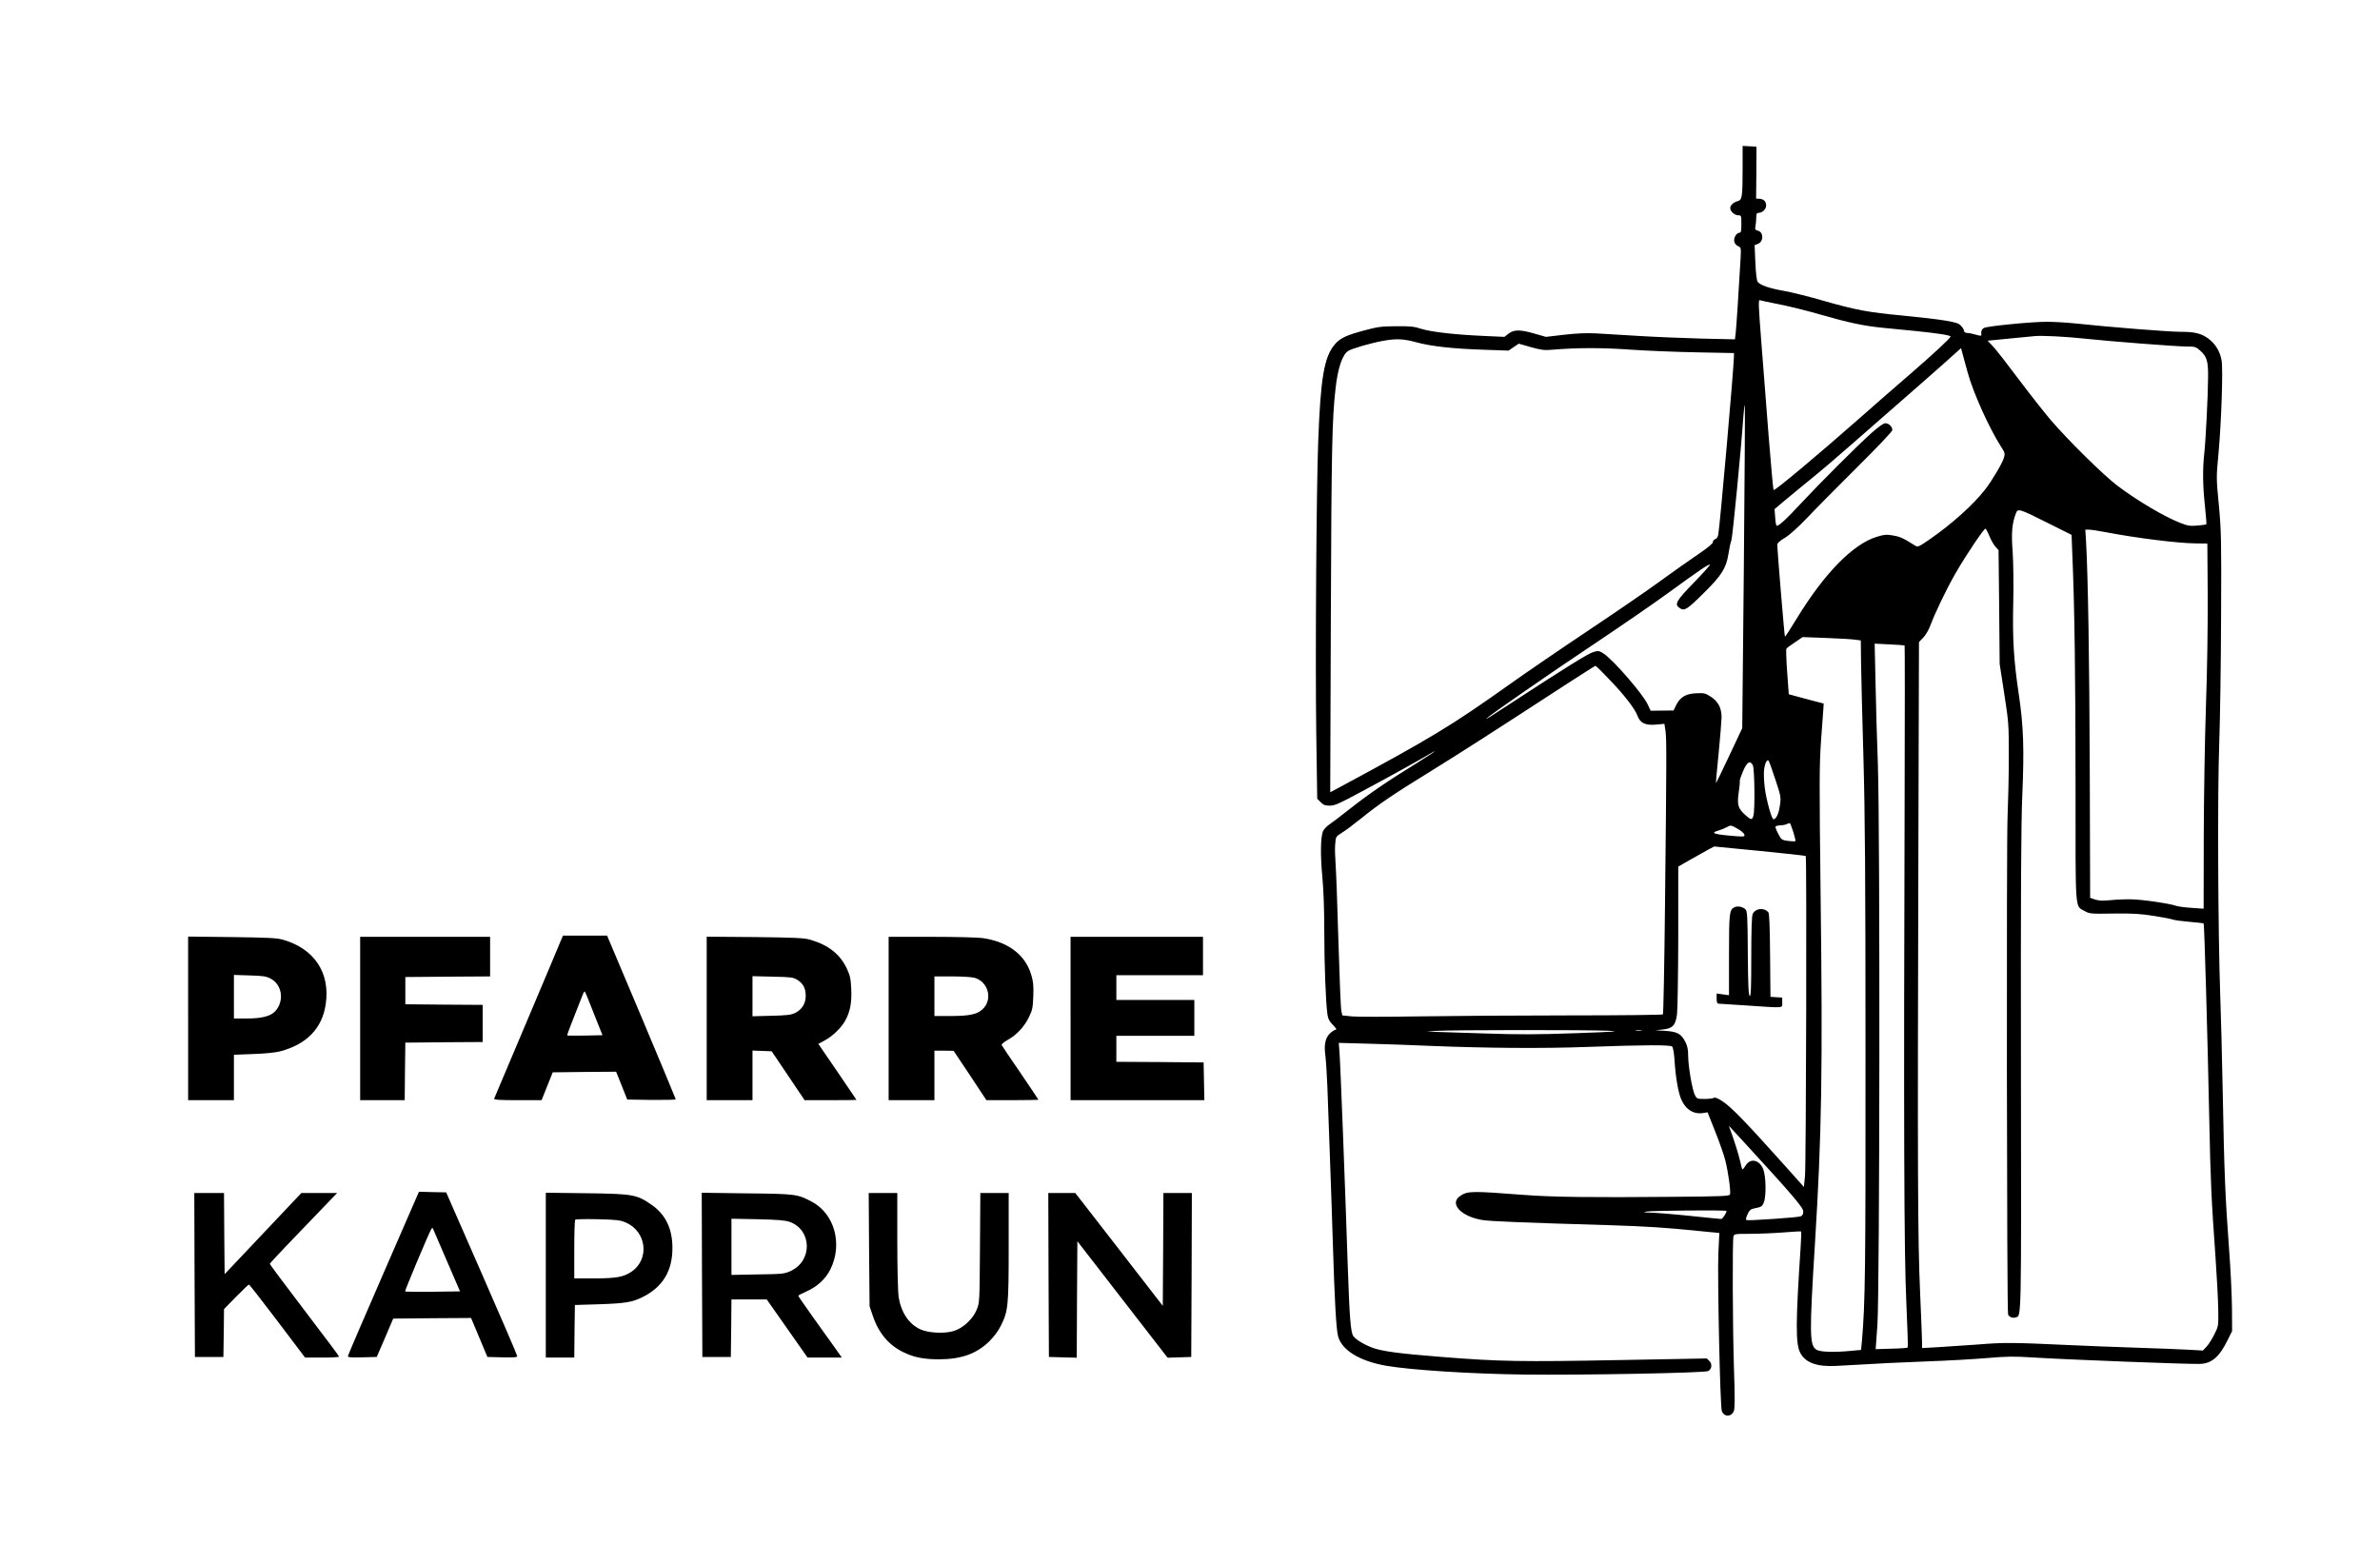
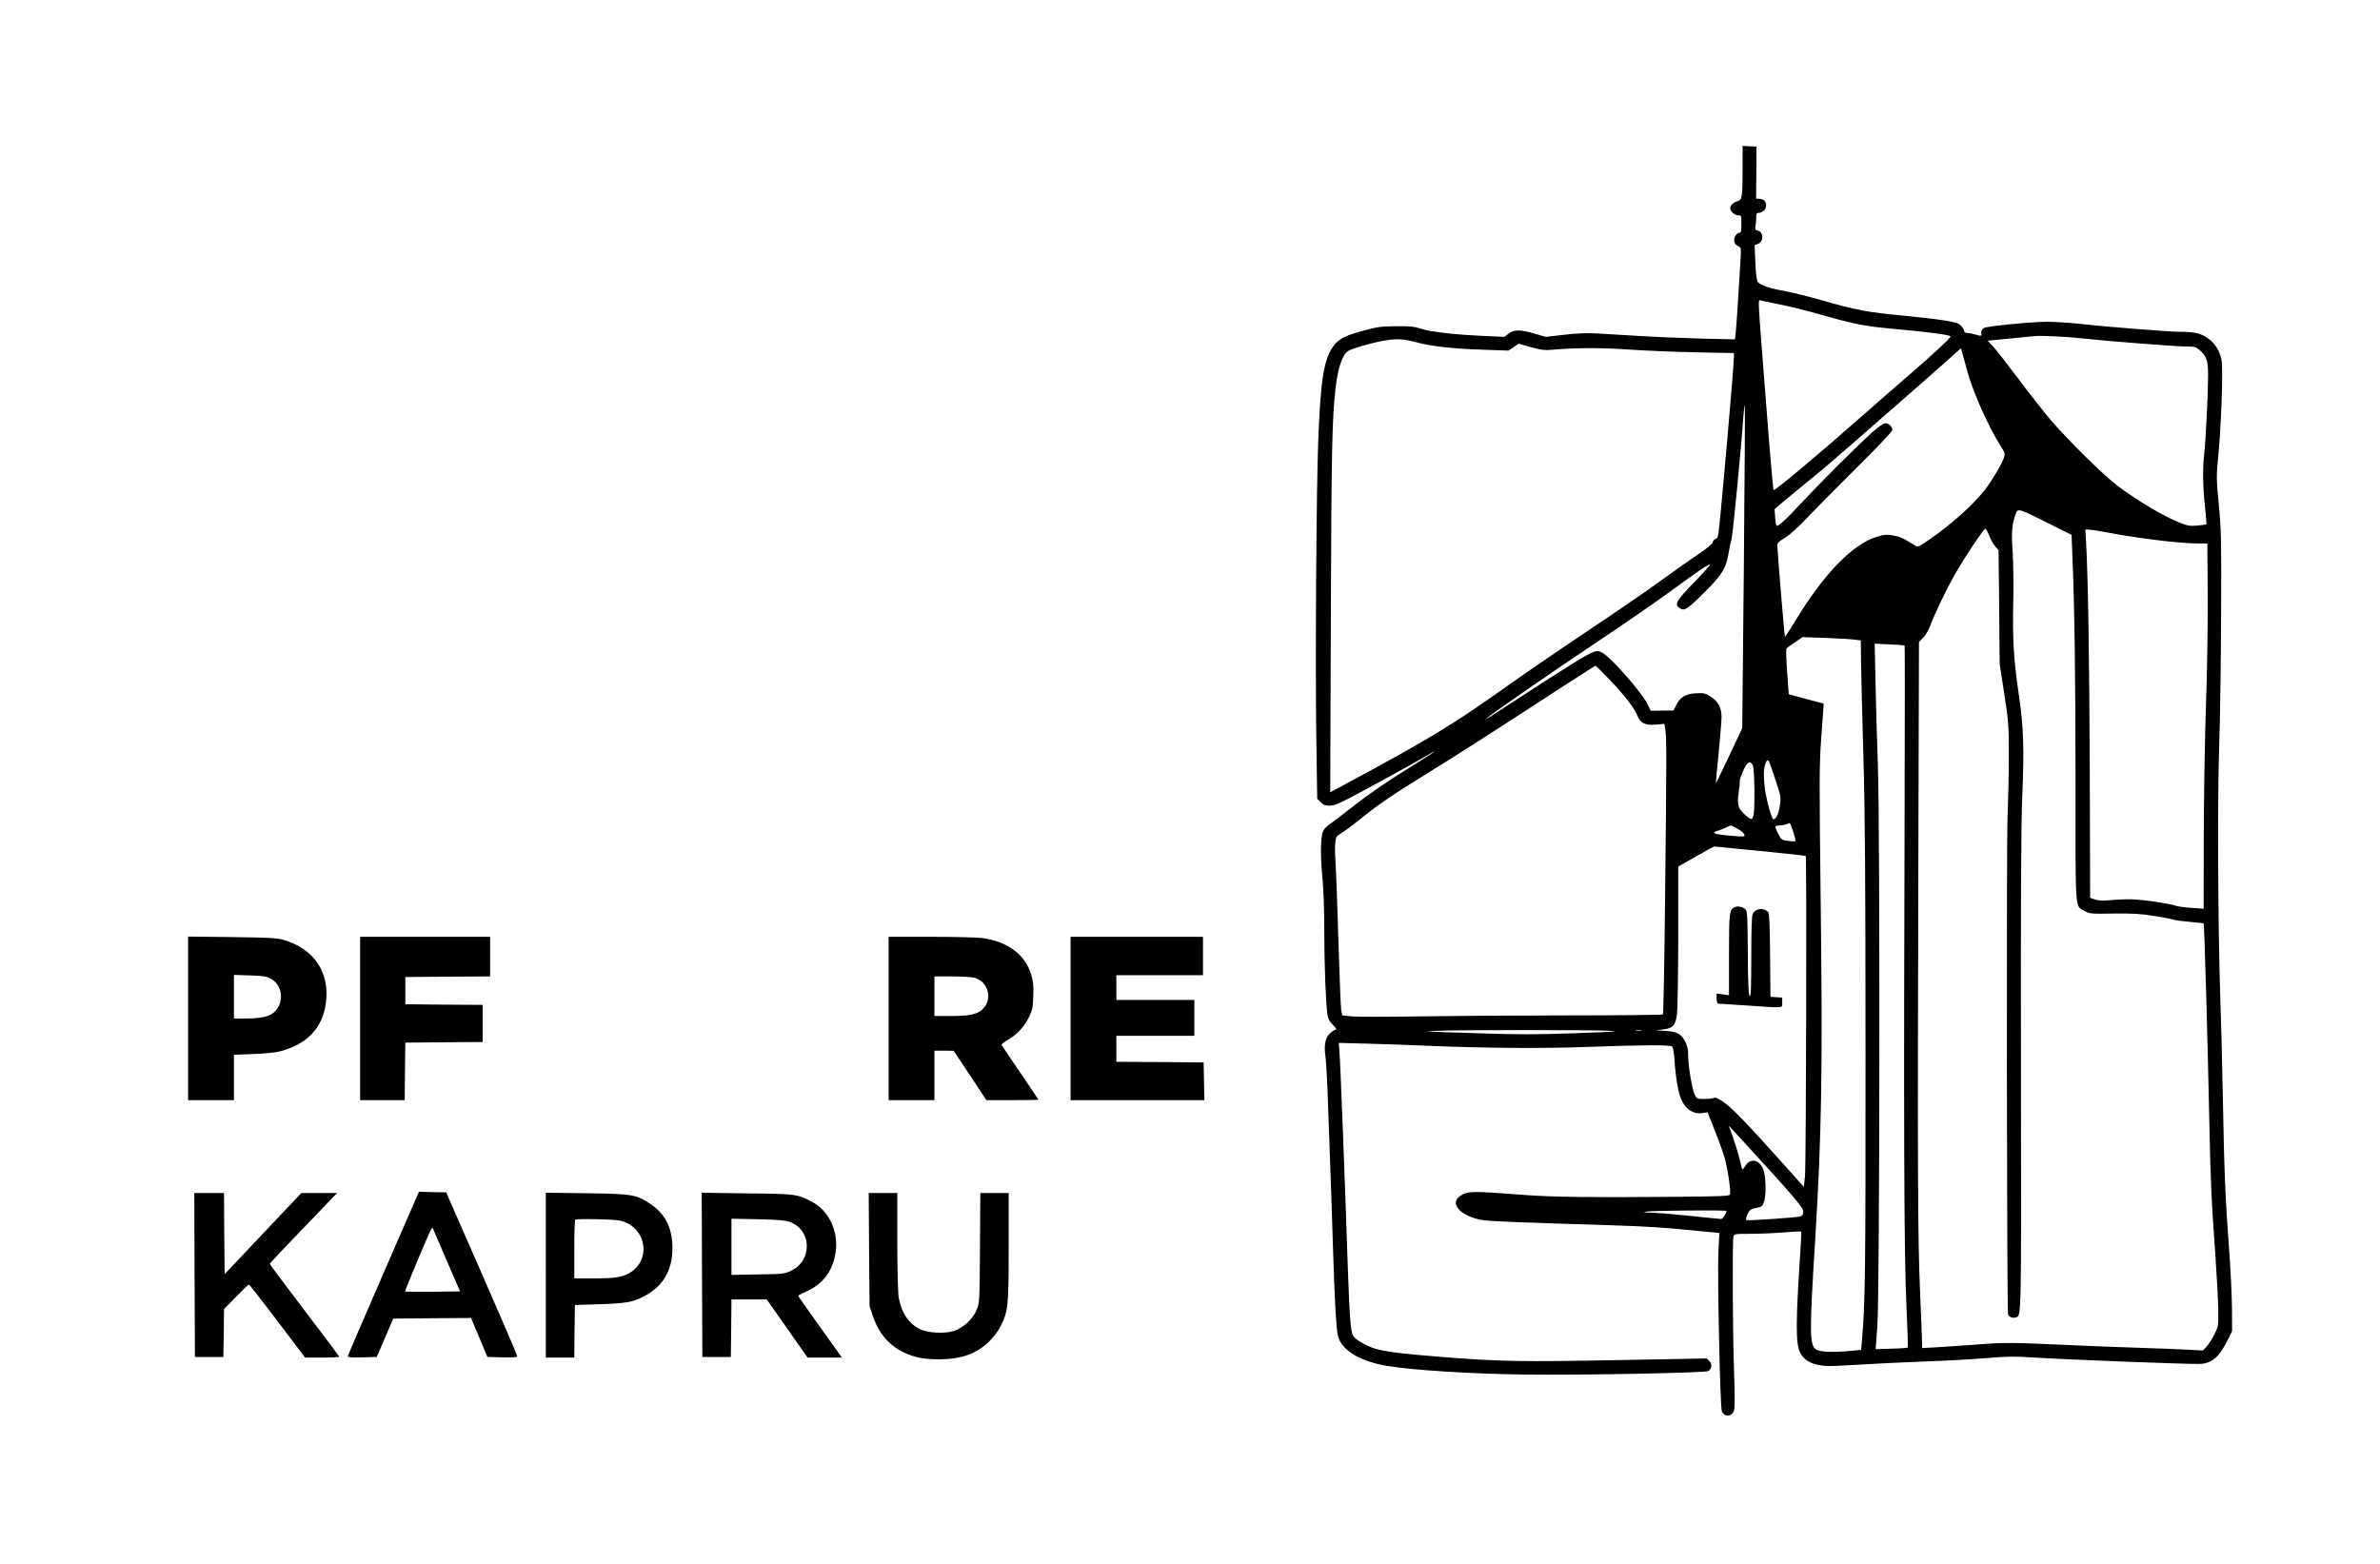
<svg xmlns="http://www.w3.org/2000/svg" version="1.0" width="1923pt" height="1264pt" viewBox="0 0 1923 1264" preserveAspectRatio="xMidYMid meet">
  <g transform="translate(0,1264) scale(0.1,-0.1)" fill="#000000" stroke="none">
    <path d="M14080 11278 c0 -229 -4 -254 -39 -263 -34 -9 -61 -33 -61 -57 0 -26 36 -58 65 -58 24 0 25 -2 25 -70 0 -52 -3 -70 -13 -70 -24 0 -49 -37 -45 -67 2 -18 12 -32 30 -41 26 -12 26 -13 22 -95 -13 -236 -35 -568 -40 -611 l-6 -48 -267 6 c-146 4 -372 13 -501 21 -129 8 -287 17 -351 21 -84 4 -157 1 -262 -11 l-146 -17 -91 26 c-118 34 -166 34 -211 0 l-34 -26 -155 7 c-235 10 -432 32 -513 57 -61 20 -93 23 -207 22 -119 -1 -149 -5 -253 -33 -150 -40 -199 -63 -242 -114 -86 -100 -115 -271 -134 -782 -15 -400 -24 -1743 -16 -2347 l8 -542 28 -28 c22 -23 36 -28 74 -28 40 0 76 16 263 117 225 120 515 282 558 309 13 9 24 14 24 11 0 -2 -64 -44 -142 -93 -225 -138 -395 -254 -536 -366 -72 -57 -149 -115 -172 -131 -22 -15 -45 -40 -51 -55 -19 -50 -21 -195 -5 -363 10 -107 16 -266 16 -445 0 -268 12 -580 26 -674 5 -34 16 -55 44 -82 21 -21 32 -38 25 -38 -8 0 -27 -11 -43 -25 -43 -36 -56 -94 -43 -186 5 -41 12 -153 16 -249 3 -96 12 -346 20 -555 8 -209 19 -540 25 -735 13 -427 26 -667 41 -726 29 -113 172 -202 389 -240 202 -35 692 -66 1115 -71 461 -6 1459 13 1487 28 29 16 34 57 10 81 l-21 21 -704 -13 c-793 -15 -974 -12 -1437 25 -344 27 -485 46 -562 75 -69 26 -136 67 -154 95 -21 32 -30 150 -44 555 -21 637 -60 1655 -67 1734 l-6 79 254 -7 c140 -4 355 -11 479 -17 461 -19 921 -22 1265 -9 471 17 681 18 696 3 8 -8 16 -58 20 -125 8 -123 29 -245 52 -299 35 -83 100 -125 177 -113 l37 6 61 -154 c34 -85 71 -190 82 -234 24 -94 46 -254 38 -276 -5 -13 -64 -16 -470 -19 -651 -6 -963 -2 -1188 15 -431 33 -462 33 -522 -8 -92 -61 8 -168 183 -195 63 -10 343 -21 1019 -41 315 -10 451 -19 778 -52 l114 -11 -8 -163 c-8 -203 14 -1239 28 -1276 18 -49 77 -49 97 0 9 21 9 110 1 347 -11 348 -13 1026 -4 1063 6 21 10 22 131 22 69 0 190 5 269 11 80 7 146 10 147 8 2 -2 0 -58 -4 -124 -41 -616 -41 -783 -4 -855 42 -82 136 -116 295 -107 364 21 507 28 745 37 149 5 358 17 465 26 164 14 224 15 375 5 293 -18 1251 -55 1348 -52 96 2 159 56 225 191 l37 74 -1 186 c-1 102 -11 313 -23 470 -31 419 -40 635 -51 1240 -6 300 -15 669 -21 820 -18 509 -23 1635 -8 2030 7 201 14 667 15 1035 3 615 1 688 -18 893 -21 217 -21 227 -4 405 24 259 39 696 26 765 -13 74 -51 135 -108 177 -58 42 -110 54 -227 54 -93 0 -582 39 -830 66 -77 8 -187 15 -245 15 -127 0 -482 -35 -510 -50 -18 -10 -25 -27 -21 -57 1 -8 -12 -7 -45 3 -26 8 -58 14 -71 14 -13 0 -23 6 -23 14 0 8 -10 27 -23 41 -19 22 -38 29 -132 45 -61 10 -213 28 -340 40 -281 26 -380 45 -643 120 -113 33 -257 69 -321 80 -118 21 -186 45 -209 72 -8 10 -15 66 -19 156 l-6 141 26 10 c48 18 48 95 0 107 -22 6 -24 11 -19 37 3 16 6 47 6 68 0 31 4 39 18 39 31 0 62 29 62 59 0 33 -19 53 -55 55 l-26 1 2 210 1 210 -56 3 -56 3 0 -183z m300 -1098 c80 -16 231 -53 336 -84 222 -64 346 -90 499 -105 61 -6 180 -18 265 -26 175 -18 280 -34 280 -44 0 -13 -136 -139 -330 -307 -107 -92 -287 -249 -400 -349 -340 -300 -681 -585 -699 -585 -4 0 -21 192 -40 428 -18 235 -45 581 -60 770 -23 300 -25 342 -11 336 8 -3 80 -18 160 -34z m2460 -276 c204 -22 745 -64 827 -64 67 0 75 -2 109 -32 55 -49 66 -85 65 -213 -1 -155 -19 -513 -31 -620 -14 -129 -12 -265 6 -427 8 -77 13 -142 11 -145 -3 -2 -36 -7 -74 -10 -61 -5 -77 -2 -145 25 -127 51 -337 175 -498 296 -110 82 -401 369 -543 535 -53 63 -170 211 -259 330 -89 119 -181 237 -205 262 l-43 46 173 17 c94 9 188 18 207 20 55 6 252 -4 400 -20z m-5399 -29 c123 -34 298 -53 546 -61 l202 -7 41 28 41 28 98 -28 c83 -23 109 -27 172 -21 203 17 404 17 629 1 129 -9 371 -19 538 -22 l302 -6 0 -26 c0 -81 -114 -1379 -127 -1442 -3 -19 -14 -34 -25 -36 -10 -3 -18 -13 -18 -23 0 -12 -42 -47 -122 -101 -68 -46 -204 -142 -303 -214 -99 -73 -362 -253 -585 -402 -223 -149 -511 -346 -640 -438 -460 -327 -626 -428 -1354 -820 l-88 -47 5 1423 c5 1360 10 1592 38 1839 18 165 55 274 102 304 28 19 181 63 277 81 111 20 166 18 271 -10z m4456 -240 c45 -166 173 -450 269 -601 34 -53 36 -59 25 -94 -13 -44 -95 -183 -152 -256 -93 -121 -274 -283 -453 -406 -83 -57 -91 -60 -112 -47 -96 61 -121 72 -177 82 -55 9 -71 8 -134 -11 -192 -59 -424 -296 -648 -664 -49 -81 -91 -145 -93 -143 -4 3 -61 692 -62 741 0 15 17 32 63 59 39 24 104 83 177 159 63 67 244 250 402 407 169 168 288 293 288 304 0 27 -29 55 -57 55 -15 0 -54 -28 -111 -78 -122 -110 -413 -401 -566 -565 -127 -137 -191 -195 -202 -184 -4 3 -9 34 -11 69 l-5 64 83 70 c46 39 143 118 214 176 72 58 213 178 315 268 102 89 284 249 405 354 120 105 280 245 355 312 l135 121 8 -31 c4 -17 24 -89 44 -161z m-1807 -1576 l-13 -1303 -105 -223 c-58 -123 -106 -222 -107 -221 -2 2 8 109 21 238 13 129 23 261 24 293 0 77 -27 129 -88 168 -43 28 -53 30 -118 27 -84 -4 -129 -31 -162 -98 l-20 -41 -93 -1 -92 -1 -23 49 c-38 84 -275 358 -356 412 -37 24 -43 25 -82 14 -40 -10 -234 -131 -681 -423 -174 -114 -194 -126 -183 -114 23 25 508 361 853 591 220 147 498 338 617 425 257 187 326 234 334 226 3 -3 -55 -68 -130 -145 -146 -150 -160 -176 -112 -207 36 -24 59 -9 191 122 146 144 181 200 200 314 7 46 18 97 24 112 10 25 80 748 97 1000 4 53 9 95 12 93 2 -3 -1 -591 -8 -1307z m2456 355 l192 -96 6 -157 c18 -411 26 -1007 26 -1864 0 -1052 -6 -973 74 -1019 40 -22 47 -23 234 -20 159 2 217 -2 325 -19 72 -11 142 -25 155 -30 14 -5 74 -13 134 -18 60 -5 111 -11 113 -13 6 -6 32 -924 45 -1563 11 -530 17 -659 51 -1135 11 -157 21 -346 22 -420 2 -134 2 -136 -31 -202 -18 -36 -46 -81 -63 -99 l-30 -32 -107 6 c-59 4 -253 11 -432 17 -179 6 -422 15 -540 21 -451 21 -531 22 -735 5 -110 -8 -257 -18 -327 -22 l-128 -7 0 42 c0 23 -7 207 -16 409 -19 429 -21 984 -14 3510 l5 1744 36 37 c20 22 45 65 58 102 35 94 128 289 200 414 84 147 232 366 243 363 5 -2 20 -30 33 -62 13 -32 35 -70 49 -85 l24 -26 5 -460 4 -460 37 -240 c36 -232 37 -248 37 -510 0 -148 -5 -364 -10 -480 -10 -222 -6 -3993 4 -4026 7 -21 37 -33 63 -24 45 14 44 -44 41 1990 -2 1468 1 2002 11 2230 16 377 10 561 -30 825 -40 270 -50 442 -43 740 3 142 1 310 -5 400 -12 157 -5 230 27 314 15 39 28 35 257 -80z m466 -74 c251 -48 585 -90 733 -91 l90 -1 3 -417 c1 -248 -4 -606 -14 -886 -9 -258 -17 -735 -18 -1059 l-1 -589 -97 7 c-53 3 -109 11 -124 16 -47 18 -276 52 -364 53 -47 1 -123 -2 -170 -7 -64 -6 -95 -4 -124 6 l-38 13 -3 1020 c-3 909 -14 1569 -30 1858 l-6 97 30 0 c17 0 76 -9 133 -20z m-2023 -869 l46 -6 2 -180 c1 -99 10 -441 19 -760 13 -457 17 -966 17 -2400 1 -1754 -2 -2008 -29 -2322 l-7 -71 -86 -8 c-136 -13 -247 -9 -275 10 -56 36 -57 126 -11 866 54 872 63 1398 45 2820 -11 914 -10 1037 4 1240 9 124 17 241 19 260 l2 35 -100 26 c-55 15 -118 31 -141 38 l-41 11 -13 179 c-7 98 -10 184 -6 189 3 6 34 29 69 52 l62 42 189 -7 c104 -4 210 -10 235 -14z m400 -47 c2 -2 2 -565 0 -1251 -8 -2577 -5 -3679 14 -4062 9 -195 14 -357 11 -360 -3 -3 -63 -8 -132 -9 l-127 -4 14 194 c19 263 22 4004 4 4528 -7 190 -16 488 -19 662 l-7 317 119 -6 c65 -3 121 -7 123 -9z m-2388 -272 c121 -125 210 -240 230 -297 21 -58 64 -78 151 -70 l66 6 9 -58 c9 -67 9 -209 -4 -1400 -5 -485 -13 -886 -17 -890 -4 -4 -346 -8 -759 -8 -414 0 -961 -4 -1217 -8 -256 -4 -499 -4 -540 0 l-74 8 -8 35 c-5 19 -15 276 -24 570 -8 294 -19 576 -23 625 -4 50 -6 118 -3 152 5 63 5 63 53 93 27 16 99 70 161 120 141 114 250 188 553 375 224 138 506 319 1090 699 132 85 243 156 246 156 4 0 53 -48 110 -108z m1343 -809 c46 -139 47 -143 37 -213 -9 -66 -30 -110 -52 -110 -14 0 -56 151 -69 247 -7 51 -10 118 -7 149 6 55 24 92 37 77 4 -4 29 -72 54 -150z m-182 115 c15 -26 19 -362 5 -410 -10 -36 -19 -35 -66 7 -58 53 -66 80 -53 178 7 45 11 89 9 97 -1 8 12 45 28 82 32 72 54 85 77 46z m327 -539 c12 -39 20 -73 18 -76 -3 -2 -29 -2 -59 2 -52 7 -54 8 -80 57 -15 28 -25 55 -22 59 3 5 20 9 37 10 18 0 41 4 52 9 11 5 22 9 26 9 3 1 15 -31 28 -70z m-449 24 c27 -15 51 -36 54 -46 4 -18 0 -19 -77 -13 -173 14 -204 25 -129 46 20 6 48 17 62 25 34 19 35 19 90 -12z m180 -179 c201 -20 367 -38 370 -41 9 -8 3 -2496 -6 -2586 l-9 -88 -150 168 c-317 354 -434 475 -506 523 -38 25 -61 35 -70 29 -8 -5 -42 -9 -76 -9 -60 0 -63 1 -79 32 -21 41 -54 234 -54 318 0 48 -6 77 -22 110 -35 67 -64 83 -161 90 l-82 5 58 6 c82 8 106 34 117 125 5 38 9 322 10 631 l0 561 143 81 c78 44 144 81 147 81 3 0 169 -16 370 -36z m-1225 -1453 c103 -5 64 -8 -270 -20 -310 -11 -459 -11 -725 -2 -184 6 -366 12 -405 13 l-70 2 80 6 c104 8 1234 9 1390 1z m268 2 c-13 -2 -33 -2 -45 0 -13 2 -3 4 22 4 25 0 35 -2 23 -4z m838 -913 c384 -418 469 -518 469 -549 0 -23 -6 -34 -22 -40 -25 -9 -418 -36 -436 -30 -8 3 -5 17 7 45 15 34 26 43 53 49 60 12 66 15 79 48 21 48 18 211 -4 268 -30 77 -103 94 -142 32 -11 -18 -22 -32 -25 -33 -4 0 -12 28 -19 63 -11 52 -56 195 -86 272 -5 11 -6 18 -3 15 3 -3 61 -66 129 -140z m-151 -545 c0 -16 -32 -65 -43 -65 -6 0 -120 11 -252 25 -132 14 -274 25 -315 26 -63 2 -69 3 -35 9 47 8 645 13 645 5z" />
    <path d="M14014 5309 c-41 -21 -44 -45 -44 -385 l0 -326 -50 7 -50 7 0 -41 c0 -26 5 -41 13 -41 6 0 111 -7 232 -15 311 -21 285 -23 285 24 l0 40 -47 3 -48 3 -3 334 c-2 241 -6 338 -14 349 -35 41 -105 33 -127 -14 -7 -17 -11 -129 -11 -345 0 -252 -3 -320 -12 -317 -10 4 -14 83 -16 345 -2 308 -4 342 -20 356 -23 21 -63 28 -88 16z" />
-     <path d="M4533 5043 c-8 -21 -132 -315 -275 -653 -143 -338 -262 -621 -265 -627 -4 -10 38 -13 189 -13 l194 0 45 113 45 112 256 3 256 2 45 -112 45 -113 196 -3 c108 -1 196 1 196 5 0 4 -125 303 -277 665 l-278 658 -178 0 -178 0 -16 -37z m266 -595 l69 -173 -141 -3 c-77 -1 -142 -1 -144 1 -2 3 24 74 58 158 33 85 65 165 70 178 5 13 12 21 15 18 3 -3 36 -83 73 -179z" />
    <path d="M1520 4411 l0 -661 185 0 185 0 0 184 0 183 158 6 c93 3 181 12 217 22 214 57 339 186 367 382 37 253 -93 448 -347 520 -50 14 -120 17 -412 21 l-353 4 0 -661z m667 321 c94 -49 112 -184 35 -265 -38 -39 -108 -57 -229 -57 l-103 0 0 176 0 176 128 -4 c107 -3 134 -7 169 -26z" />
    <path d="M2910 4410 l0 -660 180 0 180 0 2 233 3 232 313 3 312 2 0 150 0 150 -312 2 -313 3 0 110 0 110 343 3 342 2 0 160 0 160 -525 0 -525 0 0 -660z" />
-     <path d="M5710 4411 l0 -661 185 0 185 0 0 200 0 201 78 -3 77 -3 133 -197 133 -198 209 0 c116 0 210 1 210 3 0 1 -69 103 -154 227 l-154 225 52 28 c61 33 128 97 161 152 43 74 58 148 53 260 -4 87 -9 111 -36 169 -54 115 -150 191 -297 233 -51 14 -120 17 -447 21 l-388 3 0 -660z m733 311 c47 -30 67 -68 67 -130 0 -61 -30 -109 -85 -137 -33 -16 -66 -20 -192 -23 l-153 -4 0 162 0 162 163 -4 c149 -3 165 -5 200 -26z" />
    <path d="M7180 4410 l0 -660 185 0 185 0 0 200 0 200 78 0 77 -1 133 -199 132 -200 210 0 c116 0 210 2 210 4 0 2 -66 100 -146 218 -81 117 -148 218 -151 224 -2 6 20 25 49 41 74 42 132 104 170 181 30 60 33 77 37 174 3 88 -1 120 -18 175 -49 160 -188 264 -393 293 -34 5 -219 10 -410 10 l-348 0 0 -660z m694 329 c114 -32 150 -180 62 -257 -45 -40 -108 -52 -261 -52 l-125 0 0 160 0 160 143 0 c78 0 160 -5 181 -11z" />
    <path d="M8650 4410 l0 -660 540 0 541 0 -3 153 -3 152 -352 3 -353 2 0 105 0 105 315 0 315 0 0 145 0 145 -315 0 -315 0 0 100 0 100 350 0 350 0 0 155 0 155 -535 0 -535 0 0 -660z" />
    <path d="M3100 2355 c-157 -360 -286 -661 -288 -670 -3 -14 11 -15 114 -13 l118 3 67 155 66 155 314 3 315 2 66 -157 66 -158 121 -3 c93 -2 121 0 120 10 0 7 -129 308 -287 668 l-287 655 -110 2 -110 3 -285 -655z m509 100 l108 -250 -220 -3 c-121 -1 -222 0 -224 2 -4 4 183 451 210 501 6 11 12 15 14 10 2 -6 52 -122 112 -260z" />
    <path d="M1572 2338 l3 -663 115 0 115 0 3 193 2 194 97 99 c53 54 100 99 104 99 5 0 108 -133 231 -295 l223 -295 138 0 c75 0 137 3 137 8 0 4 -126 172 -280 374 -154 202 -280 371 -280 375 0 7 173 189 494 521 l50 52 -144 0 -145 0 -310 -328 -310 -328 -3 328 -2 328 -120 0 -120 0 2 -662z" />
    <path d="M4410 2336 l0 -666 115 0 115 0 2 213 3 212 200 6 c206 7 263 16 347 58 163 81 243 213 241 401 -1 155 -57 269 -172 347 -117 81 -150 86 -523 91 l-328 4 0 -666z m647 425 c169 -74 193 -298 44 -398 -63 -42 -123 -53 -298 -53 l-163 0 0 233 c0 129 3 237 8 241 4 5 86 6 182 4 155 -4 181 -7 227 -27z" />
    <path d="M5672 2338 l3 -663 115 0 115 0 3 233 2 232 143 0 142 0 165 -235 165 -235 138 0 139 0 -48 68 c-27 37 -106 148 -176 246 -70 98 -128 182 -128 185 0 4 29 19 65 35 87 38 157 102 195 180 100 203 33 448 -150 545 -116 62 -130 64 -528 68 l-362 5 2 -664z m710 428 c178 -65 184 -313 9 -395 -54 -25 -63 -26 -268 -29 l-213 -4 0 227 0 227 213 -4 c167 -4 222 -9 259 -22z" />
    <path d="M7022 2543 l4 -458 26 -77 c47 -141 131 -240 252 -297 84 -40 163 -55 286 -55 180 1 303 46 406 148 37 37 73 86 92 126 58 117 62 159 62 638 l0 432 -115 0 -114 0 -3 -442 c-3 -436 -3 -444 -26 -500 -31 -77 -112 -152 -189 -174 -74 -22 -200 -15 -264 13 -94 42 -158 136 -178 263 -6 37 -11 232 -11 453 l0 387 -116 0 -115 0 3 -457z" />
-     <path d="M8472 2338 l3 -663 112 -3 113 -3 2 471 3 470 364 -470 365 -471 95 3 96 3 3 663 2 662 -115 0 -115 0 -2 -456 -3 -456 -353 456 -354 456 -109 0 -109 0 2 -662z" />
  </g>
</svg>